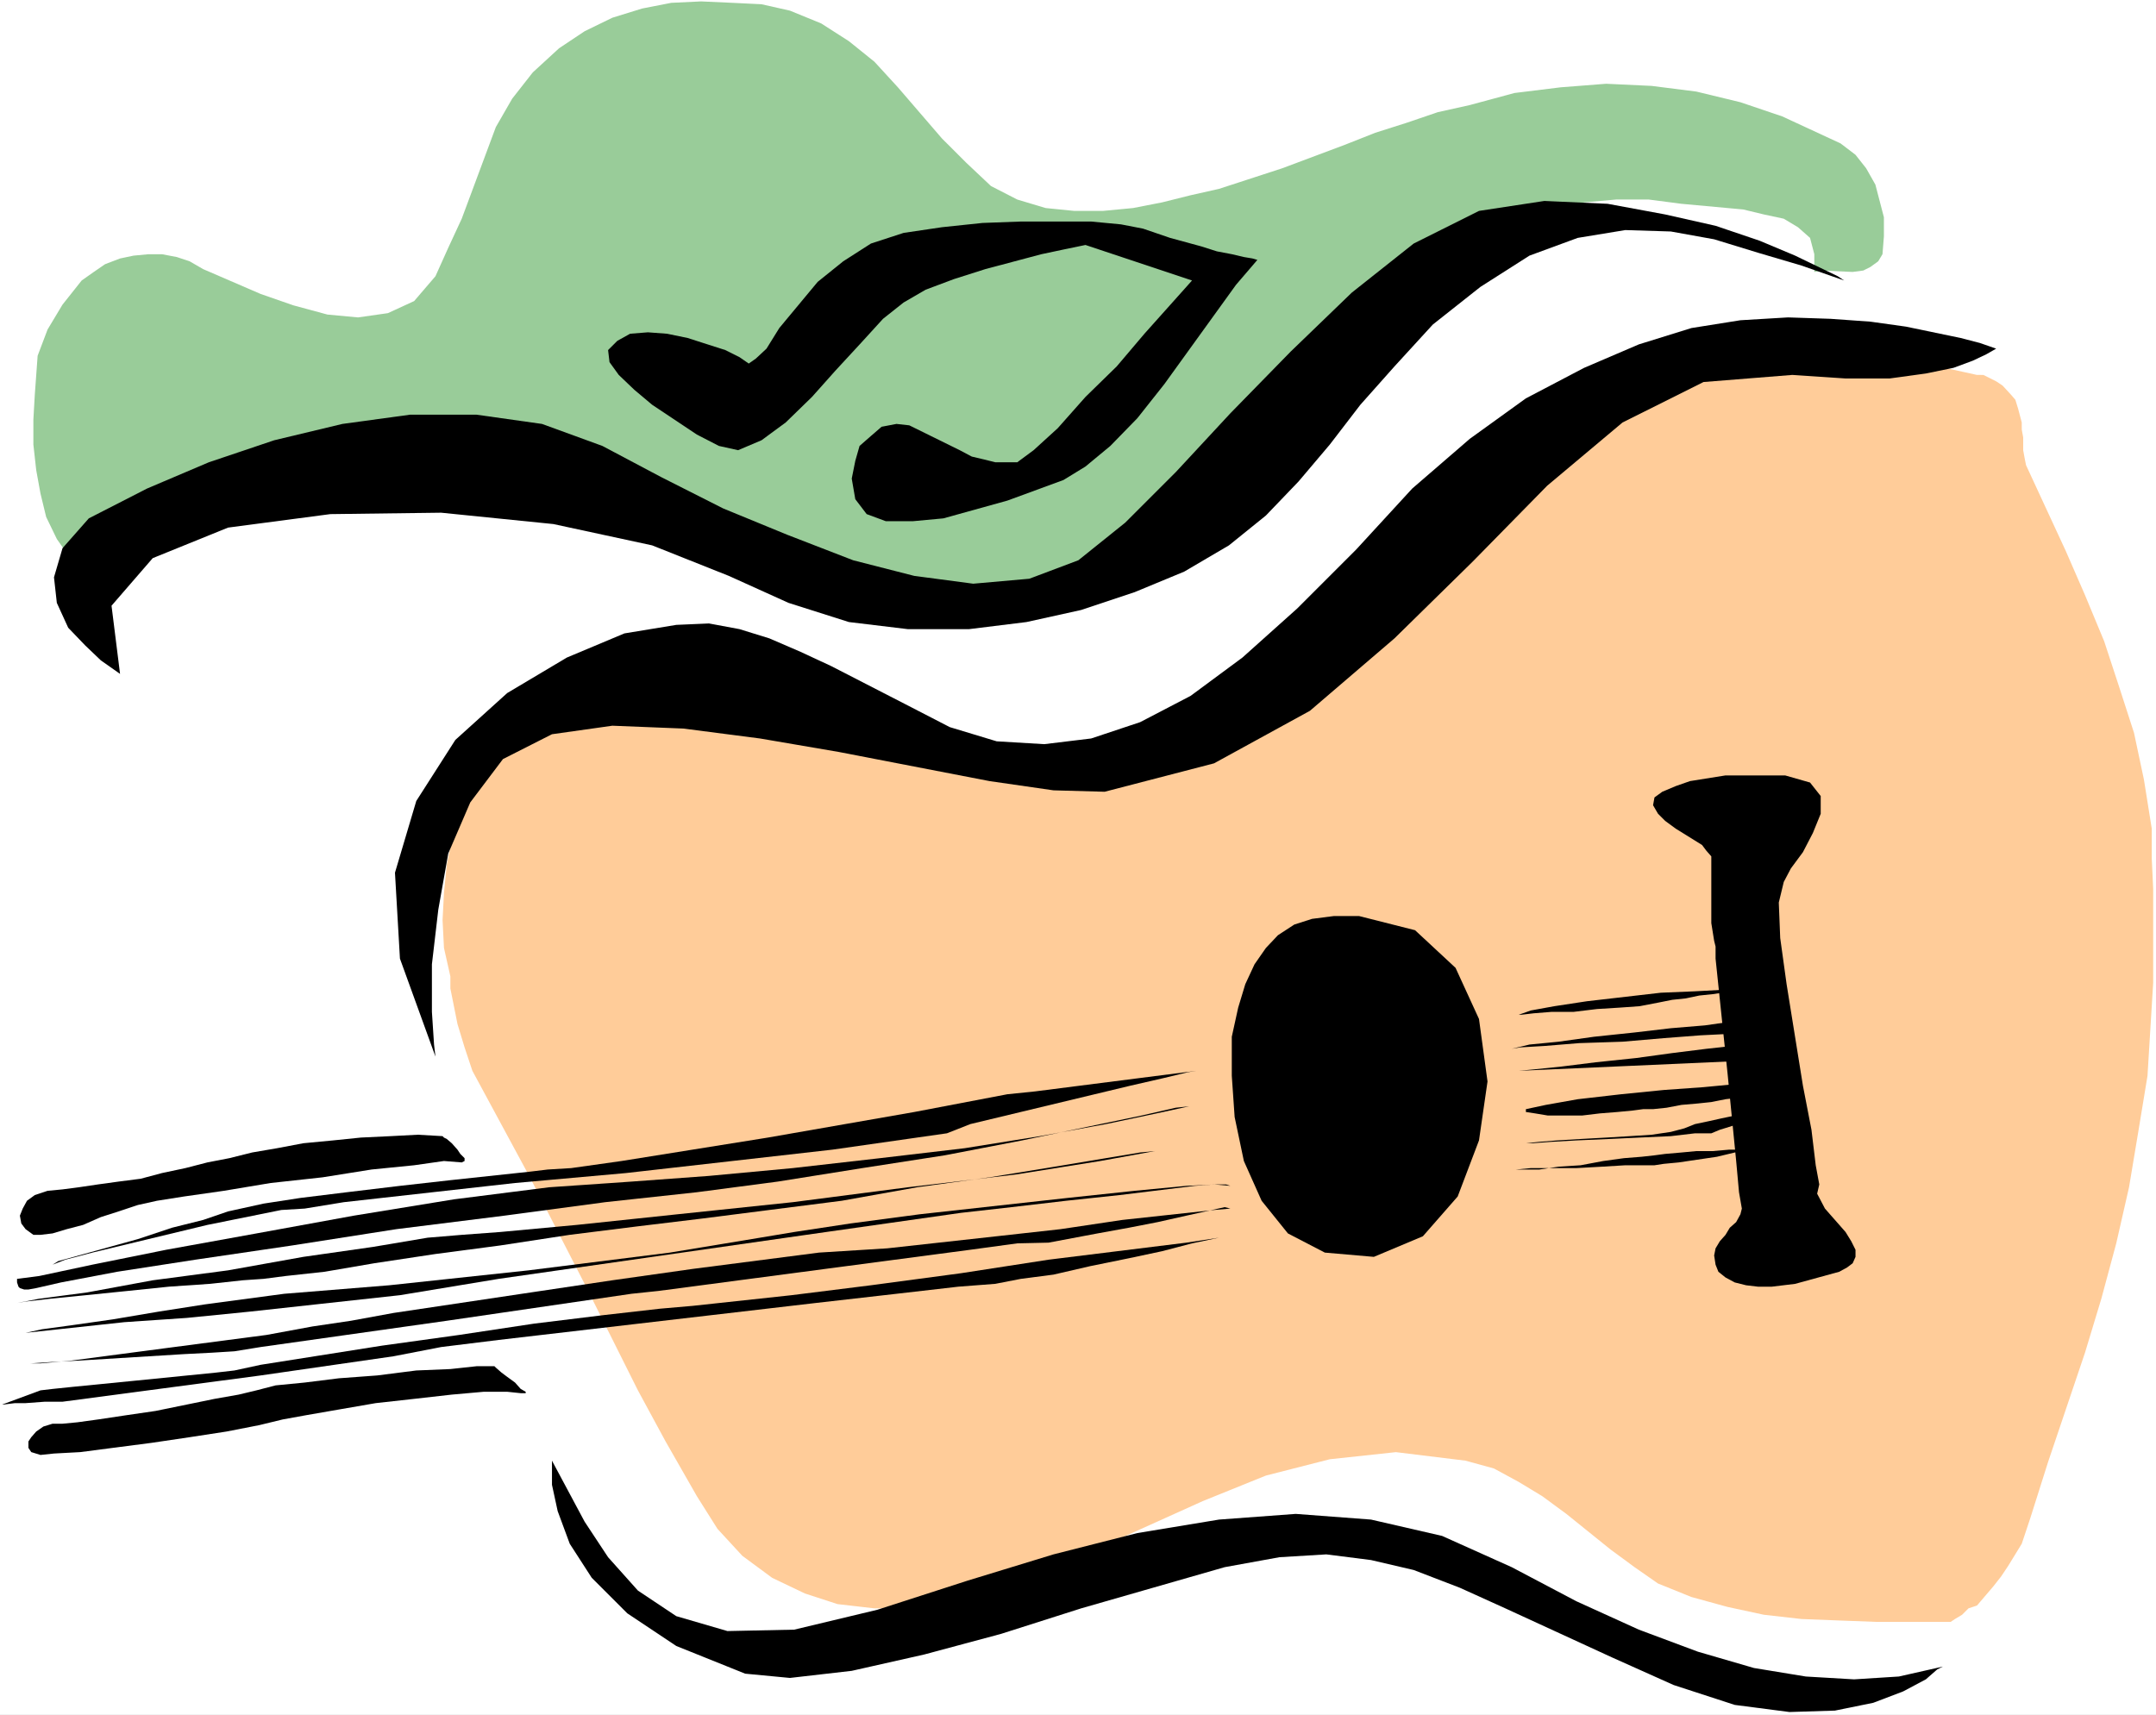
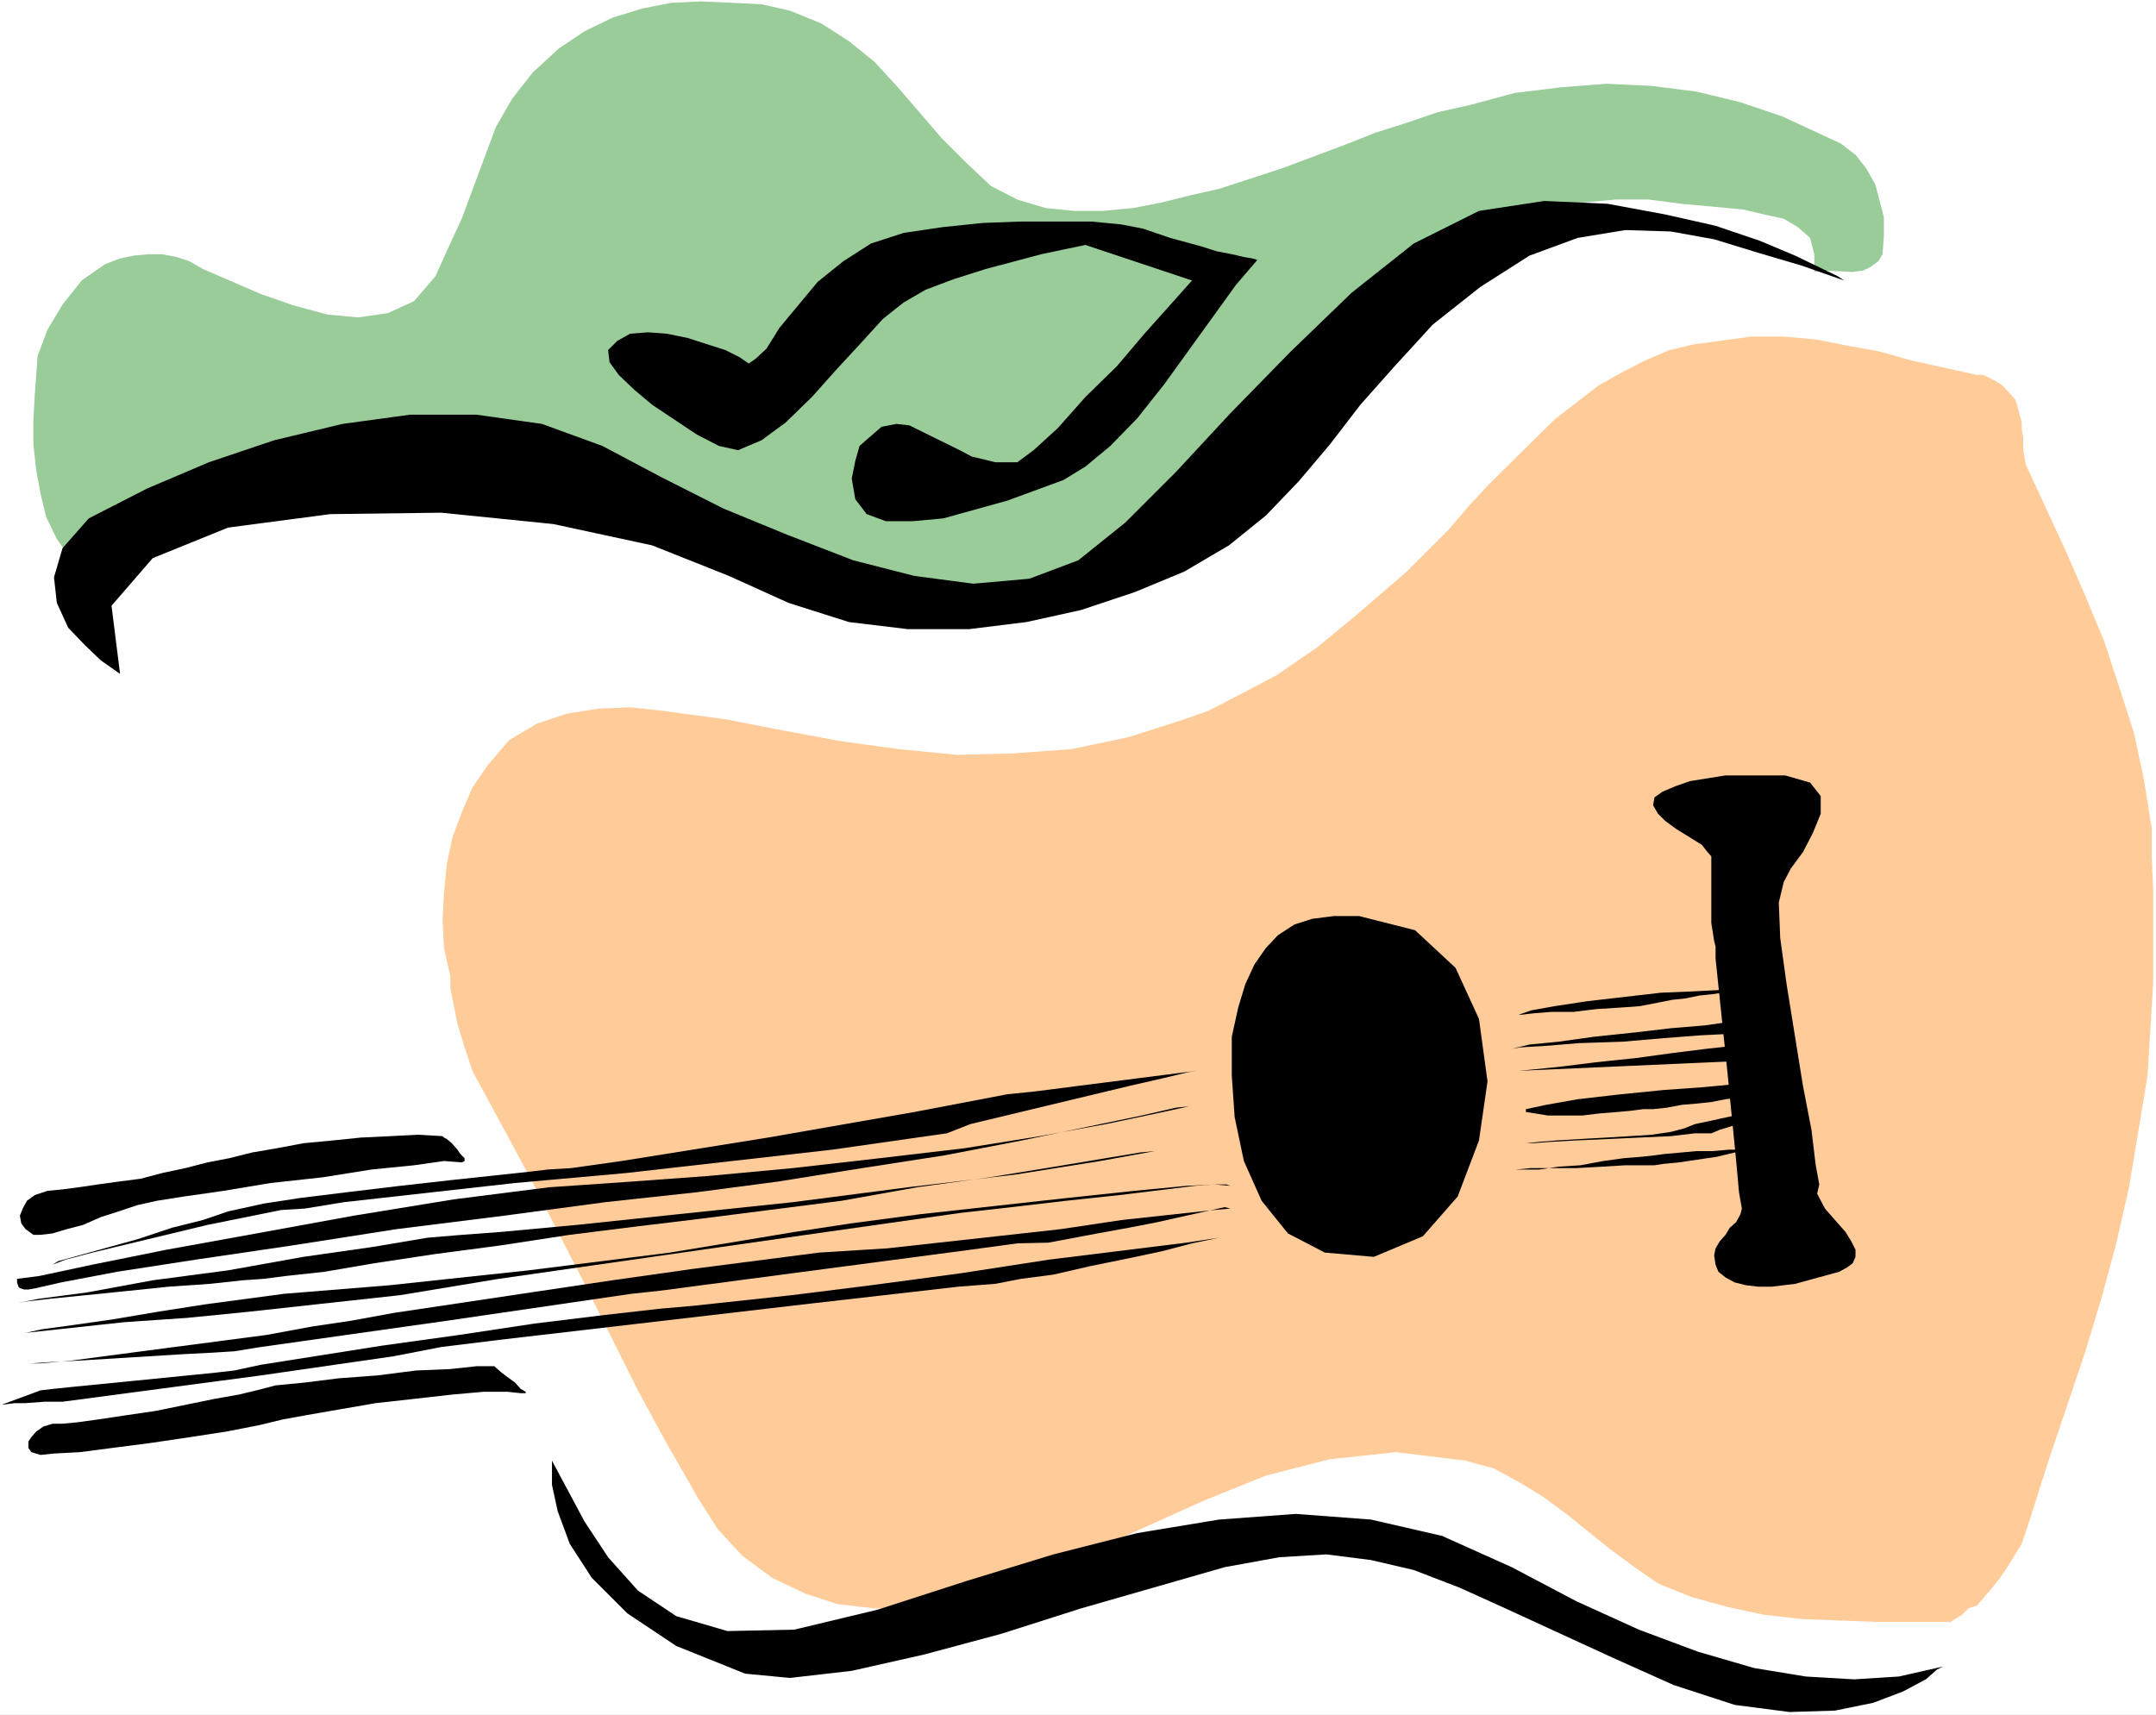
<svg xmlns="http://www.w3.org/2000/svg" xmlns:ns1="http://sodipodi.sourceforge.net/DTD/sodipodi-0.dtd" xmlns:ns2="http://www.inkscape.org/namespaces/inkscape" version="1.0" width="129.766mm" height="103.234mm" id="svg23" ns1:docname="Guitar - Acoustic 33.wmf">
  <rect width="100%" height="100%" fill="#808080" stroke="none" />
  <ns1:namedview id="namedview23" pagecolor="#ffffff" bordercolor="#000000" borderopacity="0.25" ns2:showpageshadow="2" ns2:pageopacity="0.0" ns2:pagecheckerboard="0" ns2:deskcolor="#d1d1d1" ns2:document-units="mm" />
  <defs id="defs1">
    <pattern id="WMFhbasepattern" patternUnits="userSpaceOnUse" width="6" height="6" x="0" y="0" />
  </defs>
  <path style="fill:#ffffff;fill-opacity:1;fill-rule:evenodd;stroke:none" d="M 0,390.175 H 490.455 V 0 H 0 Z" id="path1" />
  <path style="fill:#99cc99;fill-opacity:1;fill-rule:evenodd;stroke:none" d="m 412.726,57.84 -0.97,-3.716 -2.747,-2.423 -3.232,-1.939 -4.525,-0.969 -4.686,-1.131 -14.059,-1.293 -7.434,-0.969 h -7.434 l -7.272,0.646 -7.11,1.616 -7.11,2.1 -5.979,2.908 -6.464,3.716 -10.989,9.209 -9.858,10.663 -4.363,5.332 -9.373,10.825 -9.696,10.017 -2.424,1.777 -6.464,5.008 -1.939,1.616 -6.464,5.493 -15.675,8.724 -16.16,5.978 -16.806,3.07 -17.13,0.646 -16.968,-1.939 -16.806,-3.393 -16.483,-5.816 -23.917,-9.694 -7.595,-2.423 -8.08,-1.131 -8.08,-0.808 -8.08,-0.323 -8.08,0.323 -7.757,0.808 -8.08,0.808 -7.434,1.131 -7.757,1.939 -7.272,2.423 -7.434,2.262 -15.19,4.362 -15.029,4.201 -3.394,-4.847 -2.424,-5.008 -1.293,-5.332 -0.97,-5.332 -0.646,-5.816 v -5.655 l 0.323,-5.655 0.646,-8.886 2.262,-5.978 3.394,-5.655 4.363,-5.493 2.747,-1.939 2.586,-1.777 3.394,-1.293 3.07,-0.646 3.394,-0.323 h 3.07 l 3.394,0.646 2.909,0.969 3.07,1.777 13.09,5.655 7.434,2.585 7.757,2.1 6.949,0.646 6.787,-0.969 5.979,-2.747 4.848,-5.655 2.909,-6.463 3.07,-6.624 7.757,-20.842 3.717,-6.463 4.686,-5.978 5.979,-5.493 5.818,-3.878 6.302,-3.07 6.787,-2.1 6.626,-1.293 6.787,-0.323 7.11,0.323 6.626,0.323 6.464,1.454 7.11,2.908 6.302,4.039 5.818,4.685 5.333,5.816 10.019,11.633 5.494,5.493 5.656,5.332 5.979,3.07 6.464,1.939 6.464,0.646 h 6.626 l 6.787,-0.646 6.626,-1.293 6.464,-1.616 6.464,-1.454 14.382,-4.685 14.221,-5.332 6.949,-2.747 7.11,-2.262 7.11,-2.423 7.272,-1.616 10.181,-2.747 10.504,-1.293 10.342,-0.808 10.342,0.485 10.181,1.293 10.019,2.423 9.534,3.231 13.251,6.139 3.394,2.585 2.424,3.07 2.101,3.716 0.97,3.716 0.97,3.716 v 4.362 l -0.323,4.039 -0.97,1.616 -1.778,1.293 -1.616,0.808 -2.424,0.323 -7.11,-0.323 -1.616,0.323 z" id="path2" />
  <path style="fill:#ffcc99;fill-opacity:1;fill-rule:evenodd;stroke:none" d="m 449.732,85.305 -14.706,-3.231 -7.434,-2.1 -7.11,-1.293 -7.434,-1.454 -7.272,-0.646 h -7.434 l -13.09,1.777 -5.494,1.293 -5.656,2.423 -5.01,2.585 -5.494,3.07 -10.019,7.755 -14.544,14.379 -4.686,5.008 -4.686,5.493 -5.01,5.008 -5.01,5.008 -10.504,9.048 -9.373,7.755 -9.373,6.463 -10.181,5.332 -5.333,2.747 -5.494,1.939 -12.605,4.039 -13.09,2.747 -13.251,0.969 -12.766,0.323 -13.09,-1.293 -13.09,-1.777 -13.09,-2.423 -13.251,-2.585 -7.272,-0.969 -7.11,-0.969 -7.434,-0.808 -7.272,0.323 -7.11,1.131 -6.787,2.262 -6.302,3.716 -4.848,5.655 -3.555,5.17 -2.424,5.655 -2.101,5.655 -1.293,6.139 -0.646,6.463 -0.323,6.301 0.323,6.301 1.454,6.463 v 2.747 l 1.616,8.078 1.616,5.332 1.778,5.332 13.09,24.234 12.443,24.234 12.12,24.234 6.302,11.633 7.11,12.44 4.686,7.432 5.656,6.139 6.787,5.008 7.434,3.554 7.434,2.423 8.403,0.969 h 8.403 l 8.726,-1.616 14.706,-4.362 14.544,-5.655 28.28,-12.763 14.382,-5.816 14.544,-3.716 15.029,-1.616 15.837,1.939 6.464,1.777 5.656,3.07 5.333,3.231 5.494,4.039 10.019,8.078 5.494,4.039 5.333,3.716 7.595,3.07 8.242,2.262 8.242,1.777 8.565,0.969 8.242,0.323 8.565,0.323 h 17.13 l 0.97,-0.646 1.616,-0.969 1.454,-1.454 0.97,-0.323 0.97,-0.323 3.717,-4.362 1.778,-2.262 1.616,-2.423 3.07,-5.008 1.939,-5.816 4.04,-12.763 8.403,-24.881 3.717,-12.279 3.394,-12.602 2.909,-12.763 2.101,-12.602 2.101,-12.763 1.293,-21.165 v -7.109 -14.218 l -0.323,-6.947 v -6.786 l -1.778,-11.148 -2.262,-10.663 -3.394,-10.502 -3.394,-10.34 -4.363,-10.502 -4.363,-10.017 -9.05,-19.549 -0.323,-1.616 -0.323,-1.777 v -2.908 l -0.323,-1.777 V 96.13 l -0.808,-3.07 -0.646,-2.1 -0.97,-1.131 -1.939,-2.1 -1.454,-0.969 -2.909,-1.454 z" id="path3" />
-   <path style="fill:#000000;fill-opacity:1;fill-rule:evenodd;stroke:none" d="m 153.843,142.176 -11.797,1.939 -13.09,5.493 -13.574,8.078 -11.797,10.663 -8.888,13.894 -4.848,16.318 1.131,19.549 8.08,22.296 -0.323,-2.747 -0.485,-7.432 V 219.403 l 1.454,-12.44 2.262,-12.763 5.01,-11.633 7.434,-9.855 11.15,-5.655 13.736,-1.939 16.16,0.646 17.453,2.262 17.938,3.07 34.259,6.624 14.544,2.1 11.635,0.323 24.886,-6.463 21.816,-11.956 19.23,-16.479 17.776,-17.449 16.968,-17.287 17.13,-14.379 18.422,-9.209 20.2,-1.616 12.12,0.808 h 10.019 l 8.242,-1.131 6.302,-1.293 4.363,-1.616 3.07,-1.454 2.262,-1.293 -3.717,-1.293 -4.363,-1.131 -12.443,-2.585 -8.08,-1.131 -9.05,-0.646 -9.696,-0.323 -10.827,0.646 -11.15,1.777 -11.958,3.716 -12.443,5.332 -13.251,6.947 -12.766,9.209 -13.09,11.309 -12.766,13.894 -13.413,13.41 -12.443,11.148 -11.797,8.724 -11.474,5.978 -11.15,3.716 -10.666,1.292 -10.827,-0.646 -10.666,-3.231 -10.019,-5.17 -16.968,-8.724 -6.949,-3.231 -7.11,-3.07 -6.787,-2.1 -6.949,-1.293 z" id="path4" />
  <path style="fill:#000000;fill-opacity:1;fill-rule:evenodd;stroke:none" d="m 125.563,332.335 7.434,13.894 5.333,8.078 6.787,7.593 8.726,5.816 11.635,3.393 15.19,-0.323 18.907,-4.524 20.523,-6.624 19.554,-5.978 19.069,-4.847 18.584,-3.07 17.453,-1.293 17.13,1.293 16.16,3.716 15.837,7.109 14.706,7.755 14.221,6.463 13.413,5.008 12.766,3.716 11.797,1.939 10.989,0.646 10.181,-0.646 10.019,-2.262 -1.293,0.646 -2.586,2.262 -5.171,2.747 -6.787,2.585 -8.726,1.777 -10.342,0.323 -12.443,-1.616 -13.898,-4.524 -14.059,-6.301 -24.24,-11.148 -10.342,-4.685 -10.504,-4.039 -9.696,-2.262 -10.181,-1.292 -10.666,0.646 -12.443,2.262 -32.643,9.371 -18.261,5.816 -17.453,4.685 -16.483,3.716 -14.059,1.616 -10.181,-0.969 -15.675,-6.301 -11.15,-7.432 -8.08,-8.078 -5.01,-7.755 -2.747,-7.432 -1.293,-5.978 v -4.039 z" id="path5" />
  <path style="fill:#000000;fill-opacity:1;fill-rule:evenodd;stroke:none" d="m 309.14,208.417 h -5.656 l -5.01,0.646 -4.04,1.293 -3.717,2.423 -2.747,2.908 -2.586,3.716 -2.101,4.524 -1.616,5.332 -1.454,6.624 v 8.886 l 0.646,9.371 2.101,10.017 4.04,9.048 5.979,7.432 8.403,4.362 11.15,0.969 11.15,-4.685 7.918,-9.048 4.848,-12.764 1.939,-13.41 -1.939,-14.218 -5.333,-11.633 -9.211,-8.563 z" id="path6" />
  <path style="fill:#000000;fill-opacity:1;fill-rule:evenodd;stroke:none" d="m 397.212,176.427 h -4.686 l -8.08,1.293 -3.232,1.131 -3.07,1.292 -1.778,1.293 -0.323,1.777 1.131,1.939 1.616,1.616 2.424,1.777 5.979,3.716 0.97,1.293 1.131,1.292 v 2.423 12.763 l 0.646,4.039 0.323,1.293 v 2.747 l 1.616,15.51 1.131,10.825 1.939,19.711 0.646,7.109 0.646,3.716 -0.323,1.292 -0.97,1.777 -1.454,1.292 -0.97,1.616 -1.293,1.454 -0.97,1.616 -0.323,1.616 0.323,2.1 0.646,1.616 1.616,1.293 2.101,1.131 2.586,0.646 2.747,0.323 h 3.07 l 5.333,-0.646 10.019,-2.747 1.778,-0.969 1.293,-0.969 0.646,-1.454 v -1.616 l -0.97,-1.939 -1.293,-2.1 -4.686,-5.332 -1.778,-3.393 0.485,-2.1 -0.808,-4.362 -0.97,-8.078 -1.939,-10.017 -3.717,-23.104 -1.454,-10.502 -0.323,-8.078 1.131,-4.685 1.616,-3.07 2.747,-3.716 2.262,-4.362 1.778,-4.362 v -4.039 l -2.424,-3.07 -5.656,-1.616 z" id="path7" />
  <path style="fill:#000000;fill-opacity:1;fill-rule:evenodd;stroke:none" d="m 100.677,258.501 -5.656,-0.323 -6.141,0.323 -6.787,0.323 -6.302,0.646 -6.787,0.646 -5.979,1.131 -5.656,0.969 -5.171,1.292 -5.01,0.969 -5.01,1.293 -5.333,1.131 -4.848,1.293 -5.01,0.646 -4.686,0.646 -4.363,0.646 -3.717,0.485 -3.394,0.323 -2.909,0.969 -1.778,1.292 -0.97,1.777 -0.646,1.616 0.323,1.777 0.97,1.292 1.778,1.293 h 1.616 l 2.747,-0.323 3.232,-0.969 3.717,-0.969 4.04,-1.777 4.04,-1.293 4.363,-1.454 4.363,-0.969 6.141,-0.969 9.05,-1.293 10.666,-1.777 11.797,-1.292 11.15,-1.777 9.696,-0.969 6.787,-0.969 4.04,0.323 0.646,-0.323 v -0.646 l -0.97,-0.969 -0.646,-0.969 -1.293,-1.454 -1.131,-0.969 -0.646,-0.323 z" id="path8" />
  <path style="fill:#000000;fill-opacity:1;fill-rule:evenodd;stroke:none" d="m 112.473,310.848 h -4.04 l -5.979,0.646 -7.757,0.323 -8.888,1.131 -8.726,0.646 -7.757,0.969 -6.626,0.646 -4.363,1.131 -4.04,0.969 -5.494,0.969 -6.302,1.293 -7.11,1.454 -6.626,0.969 -6.464,0.969 -4.686,0.646 -3.394,0.323 h -2.262 l -2.101,0.646 -1.616,1.131 -1.131,1.292 -0.646,0.969 v 1.454 l 0.646,0.969 2.101,0.646 3.07,-0.323 5.979,-0.323 7.434,-0.969 8.726,-1.131 8.726,-1.293 8.403,-1.292 7.434,-1.454 5.333,-1.293 5.333,-0.969 7.434,-1.292 8.403,-1.454 8.726,-0.969 8.565,-0.969 7.272,-0.646 h 5.333 l 3.07,0.323 h 1.131 v -0.323 l -1.131,-0.646 -1.293,-1.454 -1.778,-1.293 -1.293,-0.969 -1.293,-1.131 z" id="path9" />
  <path style="fill:#000000;fill-opacity:1;fill-rule:evenodd;stroke:none" d="m 3.878,290.975 5.01,-0.646 12.12,-2.585 16.806,-3.393 20.523,-3.716 22.139,-4.039 22.786,-3.716 21.654,-2.747 18.746,-1.292 17.614,-1.293 19.069,-1.777 19.877,-2.262 19.23,-2.262 17.13,-2.747 15.029,-2.747 11.474,-2.423 7.434,-1.616 -3.07,0.323 -7.757,1.777 -12.443,2.585 -14.706,3.07 -17.614,3.393 -18.746,2.908 -19.23,3.07 -18.422,2.423 -20.846,2.262 -22.947,3.07 -24.563,3.07 -23.755,3.716 -21.978,3.231 -17.776,2.747 -12.766,2.423 -5.656,1.292 -1.778,0.323 H 5.494 L 4.525,293.076 4.202,292.752 3.878,291.783 Z" id="path10" />
  <path style="fill:#000000;fill-opacity:1;fill-rule:evenodd;stroke:none" d="m 3.878,296.468 5.01,-0.969 10.989,-1.454 14.867,-2.747 17.13,-2.262 17.13,-3.07 15.837,-2.262 12.443,-2.1 7.757,-0.646 8.726,-0.646 17.453,-1.616 22.947,-2.423 26.179,-2.747 26.179,-3.393 24.563,-2.908 19.23,-3.07 12.443,-2.262 -3.394,0.323 -7.757,1.292 -11.635,1.939 -14.867,2.423 -16.483,2.262 -17.13,3.07 -16.483,2.1 -15.19,1.939 -14.706,1.777 -15.514,1.939 -15.837,2.423 -14.706,1.939 -13.898,2.1 -11.312,1.939 -8.888,0.969 -5.01,0.646 -4.686,0.323 -7.434,0.808 -9.373,0.646 -9.373,0.969 -9.534,0.969 -8.08,0.808 -5.656,0.646 z" id="path11" />
  <path style="fill:#000000;fill-opacity:1;fill-rule:evenodd;stroke:none" d="m 5.818,303.254 3.717,-0.808 7.11,-0.969 9.05,-1.293 10.504,-1.777 10.342,-1.616 18.099,-2.423 23.917,-1.939 31.674,-3.393 32.158,-4.039 20.523,-3.393 7.757,-1.293 12.766,-1.939 15.837,-2.1 33.613,-3.716 15.19,-1.616 11.797,-1.131 6.626,-0.323 h 2.424 l 0.97,0.323 -3.717,-0.323 -4.363,0.323 -17.13,2.1 -12.12,1.292 -12.443,1.454 -11.474,1.293 -35.229,5.008 -69.973,10.017 -22.462,3.716 -33.936,3.716 -14.544,1.454 -14.221,0.969 z" id="path12" />
  <path style="fill:#000000;fill-opacity:1;fill-rule:evenodd;stroke:none" d="m 5.818,310.201 h 3.394 l 7.11,-0.646 20.846,-2.747 23.432,-3.07 10.504,-1.939 8.726,-1.293 9.696,-1.777 31.35,-4.685 18.422,-2.747 18.261,-2.585 28.765,-3.716 15.514,-0.969 24.886,-2.747 14.544,-1.616 14.059,-2.1 20.846,-2.262 3.717,-0.323 -1.293,-0.323 -8.726,1.939 -6.464,1.454 -6.626,1.292 -7.11,1.293 -11.15,2.1 -7.11,0.162 -10.666,1.454 -70.942,9.371 -6.141,0.646 -42.016,6.139 -42.339,5.978 -5.979,0.969 -5.171,0.323 -6.302,0.323 -23.594,1.454 -6.302,0.323 -4.848,0.323 z" id="path13" />
  <path style="fill:#000000;fill-opacity:1;fill-rule:evenodd;stroke:none" d="m 9.211,316.341 2.747,-0.323 4.686,-0.485 13.09,-1.293 19.392,-1.939 4.202,-0.485 5.979,-1.292 27.634,-4.362 17.453,-2.423 17.13,-2.585 15.837,-1.939 12.766,-1.454 7.434,-0.646 22.462,-2.423 18.099,-2.262 20.523,-2.747 19.877,-3.07 31.35,-3.878 7.434,-1.131 -6.141,1.292 -6.787,1.777 -7.595,1.616 -8.726,1.777 -8.403,1.939 -7.434,0.969 -5.818,1.131 -8.403,0.646 -14.059,1.616 -18.422,2.1 -72.074,8.401 -13.09,1.616 -10.827,2.1 -30.219,4.362 -45.086,5.978 h -4.04 l -4.363,0.323 H 3.394 l -2.586,0.323 H 0.485 Z" id="path14" />
  <path style="fill:#000000;fill-opacity:1;fill-rule:evenodd;stroke:none" d="m 11.958,287.744 2.909,-1.131 6.141,-1.616 26.179,-6.301 16.806,-3.393 5.333,-0.323 8.888,-1.454 38.946,-4.362 25.21,-2.262 47.026,-5.332 16.968,-2.423 9.05,-1.293 5.333,-2.1 36.36,-8.724 7.757,-1.777 5.333,-1.292 1.939,-0.323 -36.683,4.685 -6.302,0.646 -21.17,4.039 -33.29,5.816 -33.29,5.332 -11.474,1.616 -5.333,0.323 -4.04,0.485 -18.099,1.939 -11.474,1.293 -12.12,1.454 -10.504,1.292 -8.403,1.293 -8.08,1.777 -5.656,1.939 -7.11,1.777 -7.757,2.585 -18.099,5.008 z" id="path15" />
  <path style="fill:#000000;fill-opacity:1;fill-rule:evenodd;stroke:none" d="m 345.5,230.874 2.747,-0.969 5.333,-0.969 7.434,-1.131 8.403,-0.969 8.403,-0.969 7.757,-0.323 5.979,-0.323 3.717,0.646 h -0.323 -1.454 -1.616 l -2.262,0.323 -3.07,0.323 -3.07,0.646 -3.07,0.323 -3.232,0.646 -4.202,0.808 -4.525,0.323 -5.171,0.323 -5.333,0.646 h -5.01 l -4.04,0.323 -2.747,0.323 z" id="path16" />
  <path style="fill:#000000;fill-opacity:1;fill-rule:evenodd;stroke:none" d="m 343.884,238.629 4.04,-0.969 6.626,-0.646 8.08,-1.131 9.211,-0.969 8.242,-0.969 7.757,-0.646 5.656,-0.808 h 3.717 v 0.485 0.969 l -0.323,0.969 -0.646,0.323 h -2.909 l -6.464,0.323 -8.403,0.646 -9.373,0.808 -9.858,0.323 -7.918,0.646 -5.494,0.323 z" id="path17" />
  <path style="fill:#000000;fill-opacity:1;fill-rule:evenodd;stroke:none" d="m 345.5,243.637 3.394,-0.323 6.302,-0.646 7.757,-0.969 9.211,-0.969 8.242,-1.131 7.757,-0.969 5.818,-0.646 3.232,-0.323 -0.97,3.716 z" id="path18" />
  <path style="fill:#000000;fill-opacity:1;fill-rule:evenodd;stroke:none" d="m 347.116,253.008 v -0.646 l 4.525,-0.969 7.272,-1.293 9.858,-1.131 9.696,-0.969 9.05,-0.646 6.787,-0.646 3.717,-0.323 0.323,0.646 0.323,0.969 v 0.323 0.646 l -0.646,0.323 -0.808,0.485 h -1.939 l -2.747,0.323 -3.232,0.646 -3.07,0.323 -3.717,0.323 -3.394,0.646 -3.07,0.323 h -2.262 l -2.424,0.323 -3.394,0.323 -4.04,0.323 -4.04,0.485 h -4.04 -3.717 l -2.909,-0.485 z" id="path19" />
  <path style="fill:#000000;fill-opacity:1;fill-rule:evenodd;stroke:none" d="m 347.116,260.117 3.07,-0.323 4.04,-0.323 5.333,-0.323 5.818,-0.323 5.333,-0.323 5.01,-0.323 4.363,-0.646 3.07,-0.808 2.424,-0.969 3.07,-0.646 2.909,-0.646 3.07,-0.646 2.586,-0.485 2.101,-0.323 h 1.293 0.646 -0.323 l -0.97,0.808 -1.293,0.323 -1.454,0.969 -1.939,0.646 -1.939,0.646 -2.101,0.646 -1.939,0.808 h -3.717 l -5.494,0.646 -7.11,0.323 -6.949,0.323 -7.434,0.323 -5.656,0.323 -4.363,0.323 z" id="path20" />
  <path style="fill:#000000;fill-opacity:1;fill-rule:evenodd;stroke:none" d="m 343.884,266.095 h 2.262 4.04 l 4.363,-0.646 5.01,-0.323 5.171,-0.969 4.686,-0.646 4.04,-0.323 2.909,-0.323 2.424,-0.323 3.717,-0.323 3.394,-0.323 h 3.717 l 3.717,-0.323 h 3.232 l 2.424,-0.323 h 1.616 -0.323 l -1.939,0.323 -3.717,0.646 -4.04,0.969 -4.363,0.646 -4.363,0.646 -3.394,0.323 -2.101,0.323 h -2.586 -4.04 l -5.333,0.323 -5.818,0.323 h -5.656 -4.686 l -3.394,0.323 z" id="path21" />
  <path style="fill:#000000;fill-opacity:1;fill-rule:evenodd;stroke:none" d="m 419.513,63.817 -9.696,-3.393 -9.858,-2.908 -10.019,-3.07 -9.858,-1.777 -10.342,-0.323 -10.827,1.777 -10.989,4.039 -11.15,7.109 -10.827,8.563 -8.726,9.532 -7.757,8.724 -6.949,9.048 -7.11,8.401 -7.434,7.755 -8.403,6.786 -10.181,5.978 -11.312,4.685 -12.12,4.039 -12.443,2.747 -13.09,1.616 h -13.898 l -13.413,-1.616 -13.736,-4.362 -13.574,-6.139 -17.453,-6.947 -22.462,-4.847 -25.533,-2.585 -25.21,0.323 -23.27,3.07 -17.13,6.947 -9.373,10.825 1.939,15.51 -4.363,-3.07 -3.555,-3.393 -3.878,-4.039 -2.586,-5.655 -0.646,-5.816 1.939,-6.624 5.979,-6.786 13.251,-6.786 14.059,-5.978 14.867,-5.008 15.514,-3.716 15.352,-2.1 h 15.19 l 14.867,2.1 13.736,5.008 13.413,7.109 14.059,7.109 14.544,5.978 15.029,5.816 13.898,3.554 13.413,1.777 12.766,-1.131 11.15,-4.201 10.666,-8.563 11.474,-11.471 12.443,-13.41 13.736,-14.056 13.898,-13.41 14.059,-11.148 14.867,-7.432 14.867,-2.262 14.382,0.646 13.09,2.423 11.474,2.585 10.019,3.393 8.08,3.393 9.696,4.685 z" id="path22" />
  <path style="fill:#000000;fill-opacity:1;fill-rule:evenodd;stroke:none" d="m 286.032,59.132 -4.848,5.655 -16.322,22.619 -6.141,7.755 -6.141,6.301 -5.656,4.685 -5.01,3.07 -12.766,4.685 -14.544,4.039 -6.949,0.646 h -6.141 l -4.363,-1.616 -2.586,-3.393 -0.808,-4.685 0.808,-4.039 0.97,-3.393 2.586,-2.262 2.424,-2.1 3.394,-0.646 2.909,0.323 11.474,5.655 2.747,1.454 2.747,0.646 2.586,0.646 h 2.424 2.586 l 3.717,-2.747 5.494,-5.008 6.302,-7.109 7.11,-6.947 6.302,-7.432 9.534,-10.663 1.293,-1.454 -24.24,-8.078 -4.686,0.969 -5.333,1.131 -12.766,3.393 -7.11,2.262 -6.464,2.423 -5.01,2.908 -4.686,3.716 -5.01,5.493 -5.818,6.301 -5.333,5.978 -5.979,5.816 -5.494,4.039 -5.333,2.262 -4.363,-0.969 -5.01,-2.585 -10.181,-6.786 -4.04,-3.393 -3.555,-3.393 -2.101,-2.908 -0.323,-2.747 2.101,-2.1 2.909,-1.616 4.04,-0.323 4.363,0.323 4.686,0.969 4.525,1.454 4.04,1.293 3.232,1.616 2.101,1.454 1.616,-1.131 2.424,-2.262 2.909,-4.685 8.726,-10.502 5.818,-4.685 6.302,-4.039 7.434,-2.423 8.726,-1.293 9.211,-0.969 8.726,-0.323 h 8.726 7.272 l 6.787,0.646 5.01,0.969 6.141,2.1 7.11,1.939 3.555,1.131 3.394,0.646 2.747,0.646 1.939,0.323 z" id="path23" />
</svg>